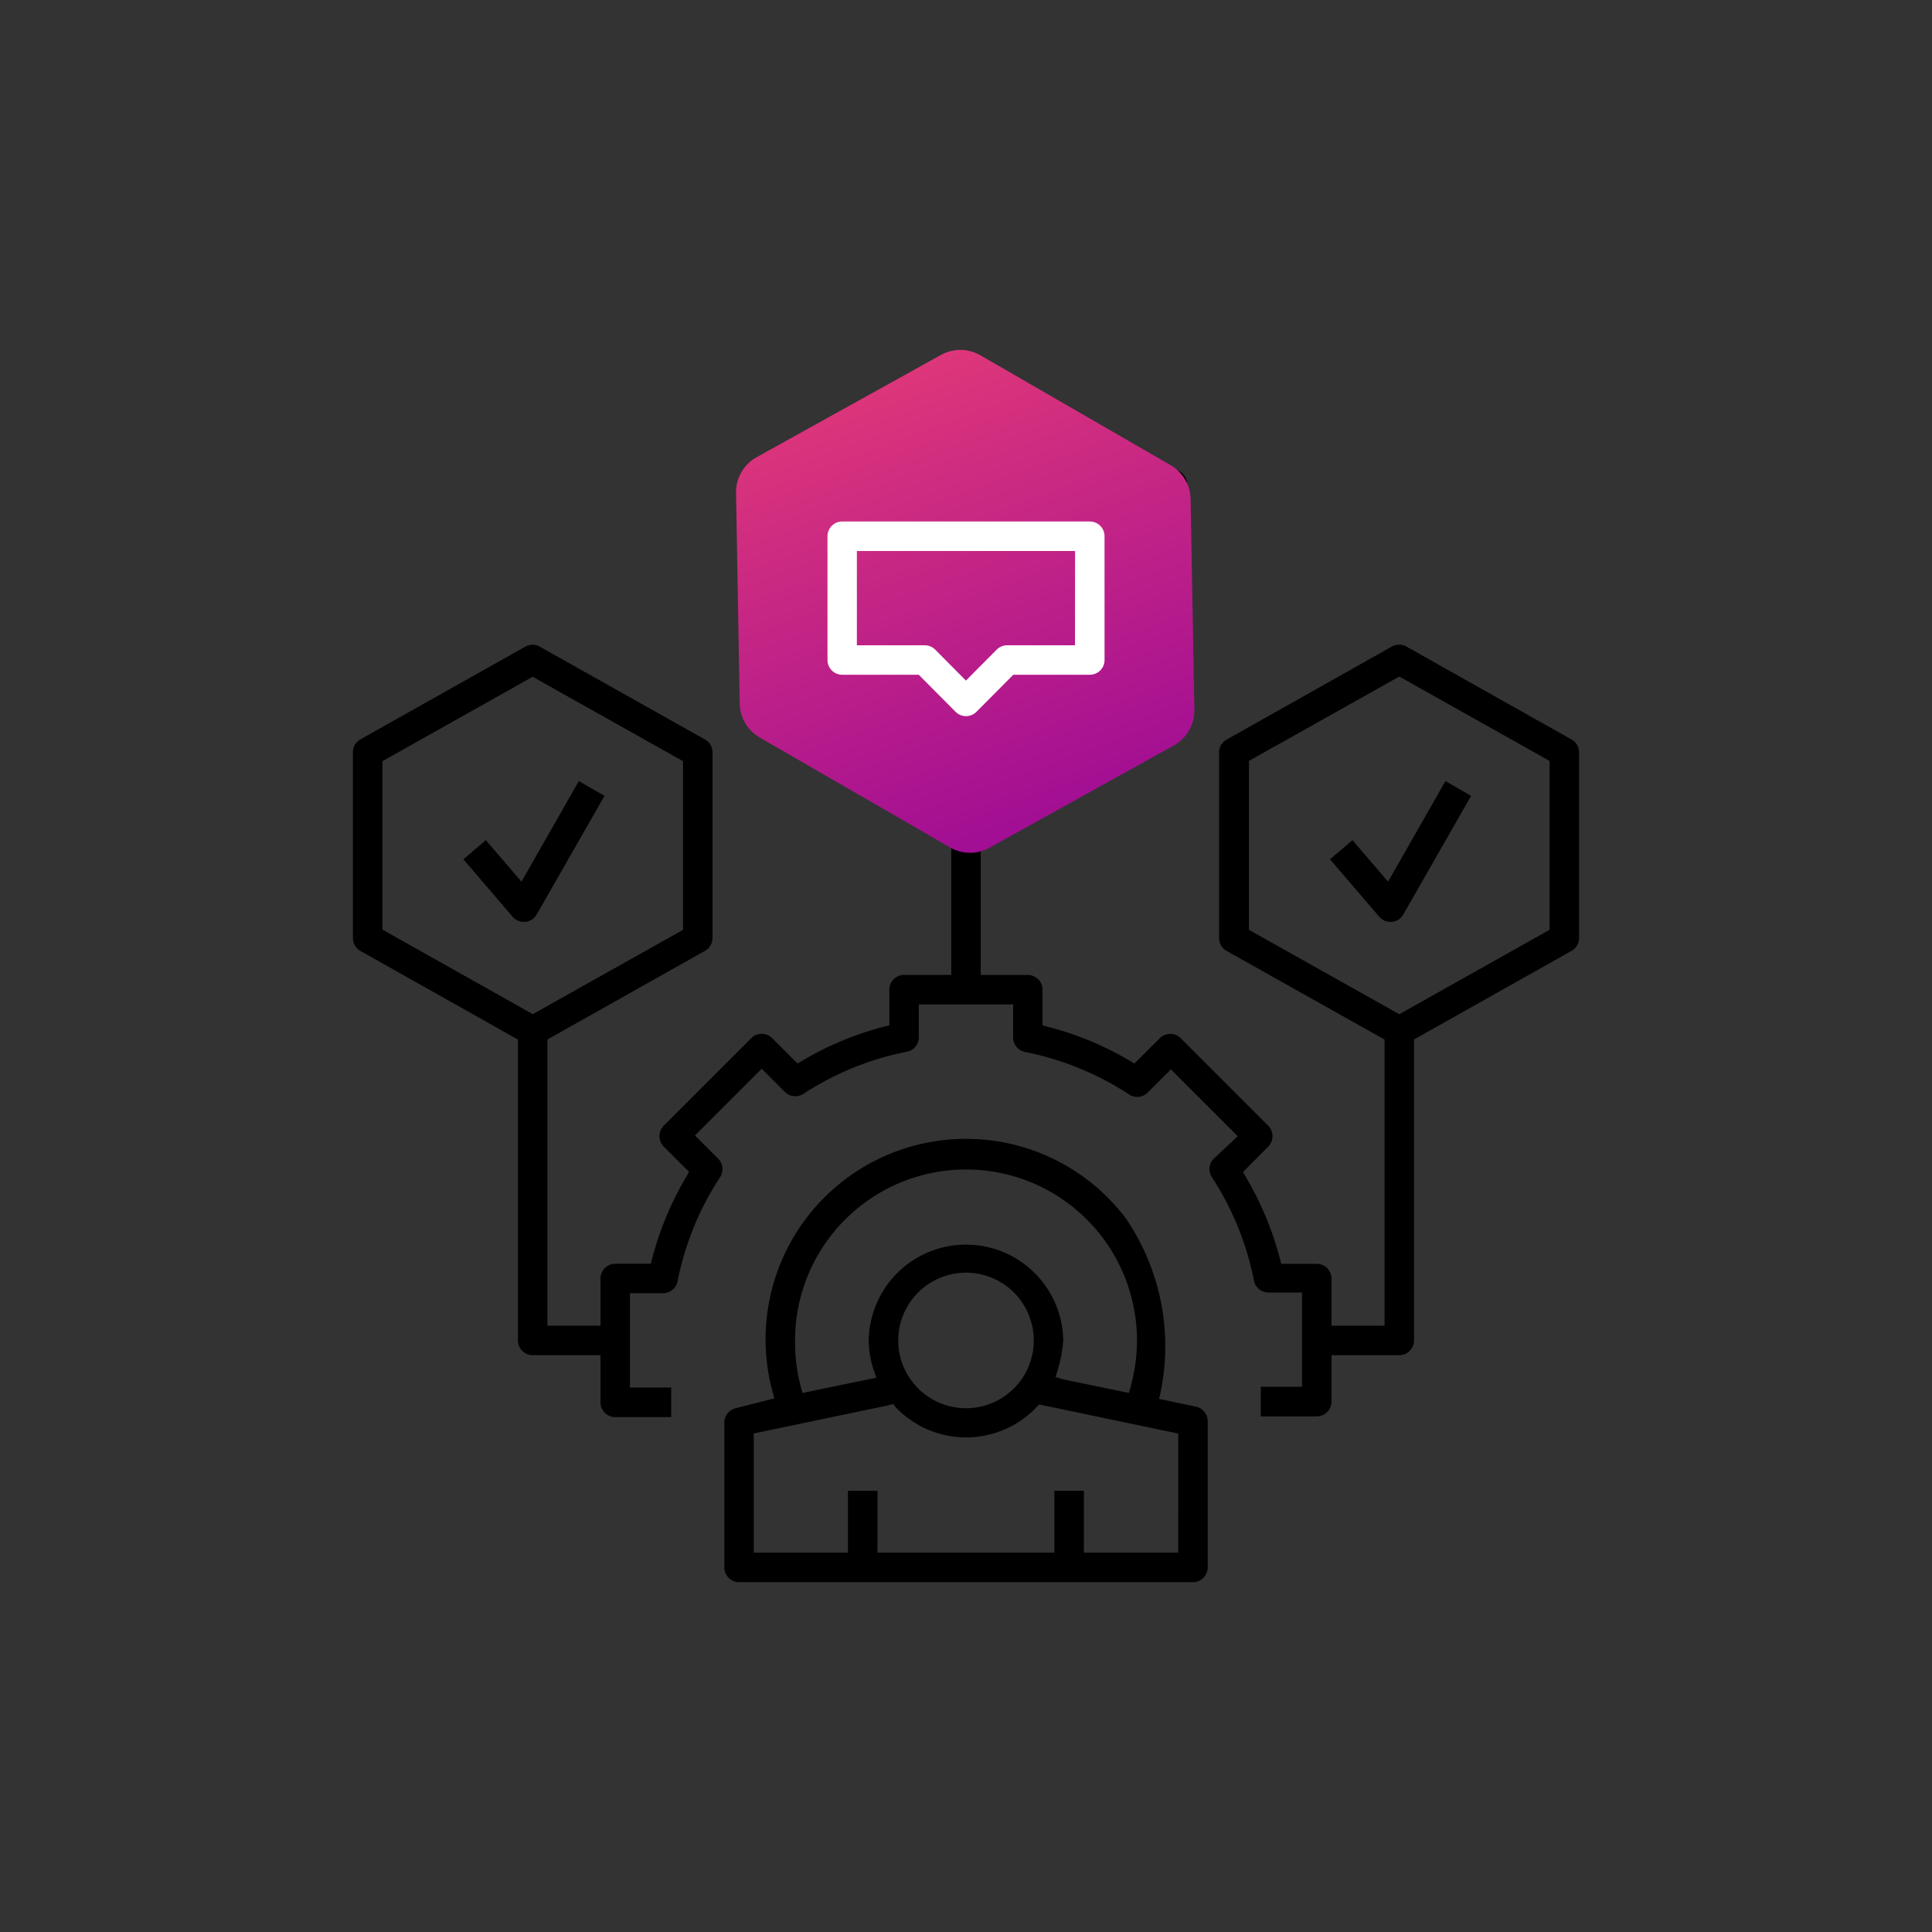
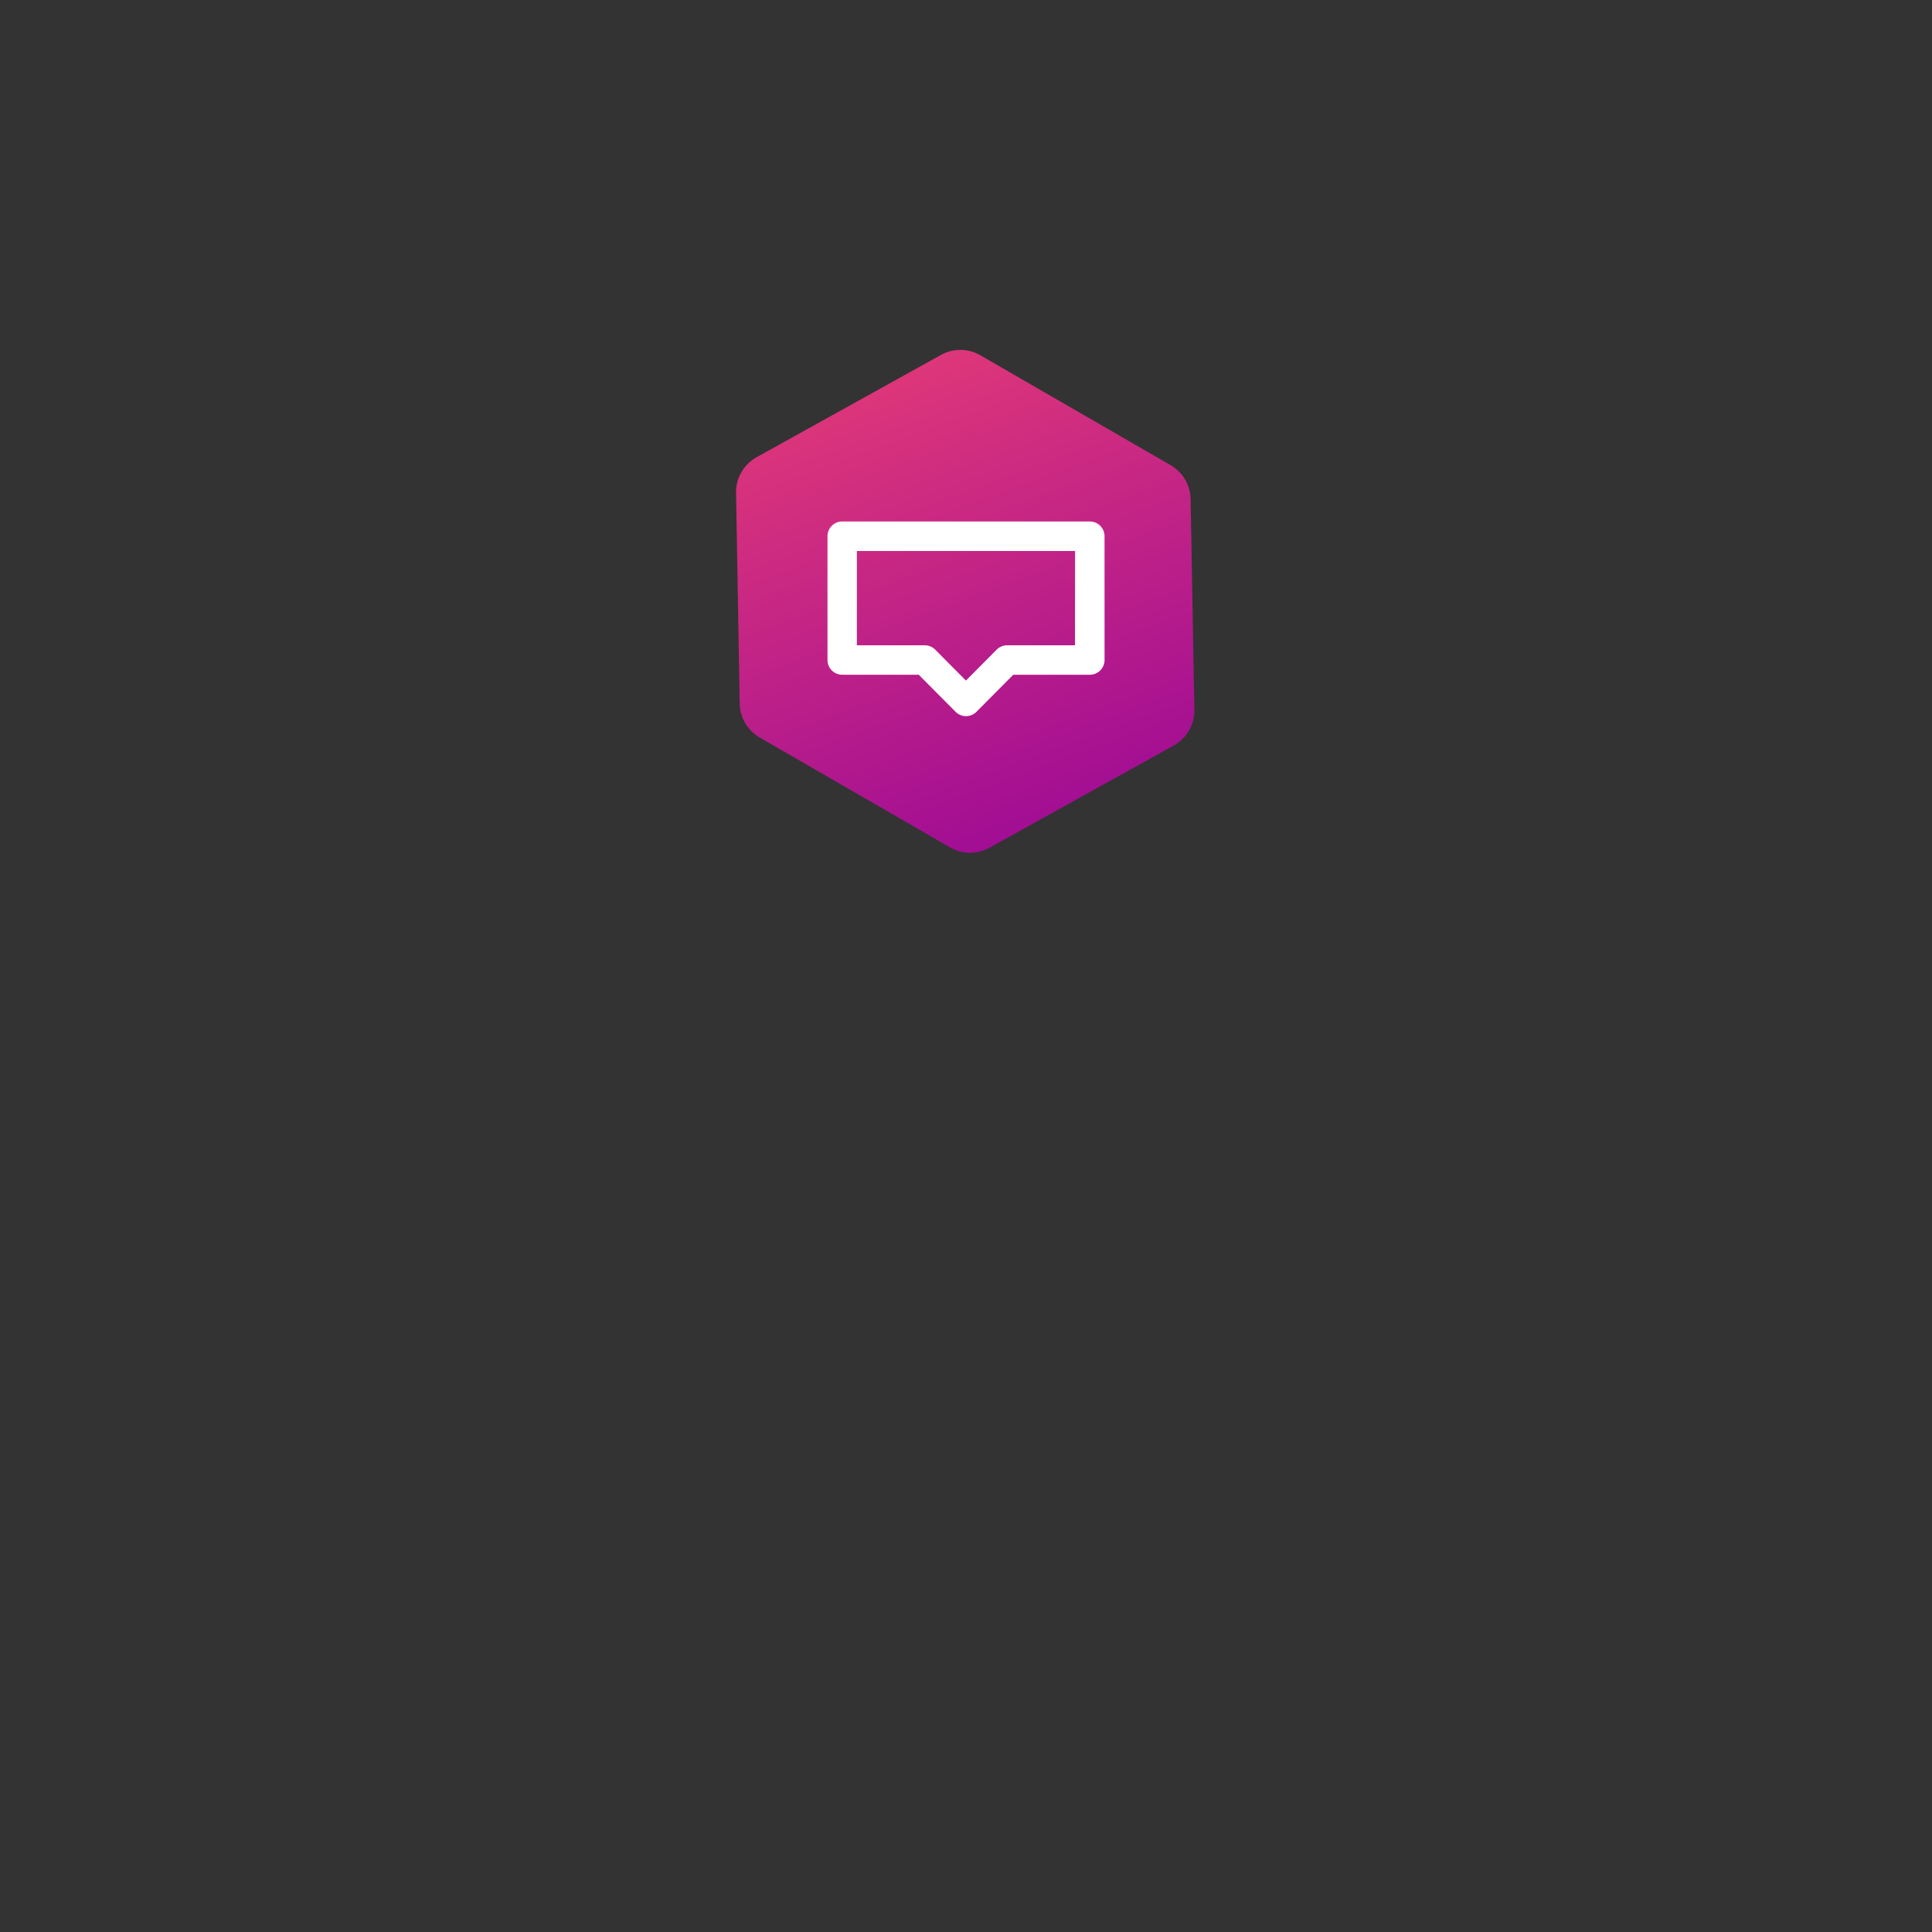
<svg xmlns="http://www.w3.org/2000/svg" xmlns:xlink="http://www.w3.org/1999/xlink" id="Icon_prepare-for-the-unexpected" width="85" height="85" viewBox="0 0 85 85">
  <rect x="0" y="0" width="85" height="85" fill="#333333" stroke="none" />
  <defs>
    <linearGradient id="linear-gradient" x1="0.538" y1="-0.275" x2="0.544" y2="1" gradientUnits="objectBoundingBox">
      <stop offset="0" stop-color="#f8486e" />
      <stop offset="1" stop-color="#8d009d" />
    </linearGradient>
    <clipPath id="clip-path">
      <rect id="Rectangle_2650" data-name="Rectangle 2650" width="53.947" height="54.214" fill="none" />
    </clipPath>
    <clipPath id="clip-path-2">
      <path id="Path_8628" data-name="Path 8628" d="M170.416.221l-8.109,4.5a1.759,1.759,0,0,0-.906,1.569l.161,9.271a1.758,1.758,0,0,0,.879,1.492l8.377,4.836a1.759,1.759,0,0,0,1.732.015l8.109-4.5a1.758,1.758,0,0,0,.906-1.568L181.4,6.564a1.758,1.758,0,0,0-.879-1.492L172.148.236a1.758,1.758,0,0,0-1.732-.015" transform="translate(-160.06)" fill="url(#linear-gradient)" />
    </clipPath>
    <linearGradient id="linear-gradient-2" x1="0.251" y1="-0.223" x2="0.609" y2="0.861" xlink:href="#linear-gradient" />
  </defs>
-   <rect id="Rectangle_2306" data-name="Rectangle 2306" width="85" height="85" fill="none" />
  <g id="Group_5001" data-name="Group 5001" transform="translate(15.526 15.394)">
    <g id="Group_5002" data-name="Group 5002">
      <g id="Group_5001-2" data-name="Group 5001" clip-path="url(#clip-path)">
-         <path id="Path_8624" data-name="Path 8624" d="M178.77,347a.652.652,0,0,0-.512-.654L176.62,346l-.005.021-1.248-.282.044.031,1.214.258a9.983,9.983,0,0,0-1.473-7.991,8.818,8.818,0,0,0-15.516,7.687l.07.255-1.681.428a.655.655,0,0,0-.522.6v6.41a.648.648,0,0,0,.648.648h19.971a.648.648,0,0,0,.648-.648Zm-6.414-1.874-.283-.085.034-.1a6.285,6.285,0,0,0,.308-1.514,4.28,4.28,0,0,0-8.559.007,4.2,4.2,0,0,0,.239,1.357l.1.28-3.253.67-.073-.268a7.642,7.642,0,0,1-.254-2.042,7.521,7.521,0,0,1,15.043,0,7.655,7.655,0,0,1-.291,2.077l-.066.232-2.738-.566m-1.444-1.743a2.982,2.982,0,1,1-.874-2.109,3,3,0,0,1,.874,2.109m6.354,9.337h-4.15v-2.723h-1.3v2.723h-7.781v-2.723h-1.3v2.723H158.8v-5.245l5.856-1.224.28-.07.09.124a4.28,4.28,0,0,0,6.227,0l.1-.106,6.122,1.281Z" transform="translate(-141.162 -299.851)" />
-         <path id="Path_8625" data-name="Path 8625" d="M46.685,32.544l6.931-3.9a.649.649,0,0,0,.331-.564v-8.17a.649.649,0,0,0-.331-.564l-7.262-4.085a.652.652,0,0,0-.651,0L38.439,19.35a.65.65,0,0,0-.331.564v8.169a.649.649,0,0,0,.331.564l6.95,3.9V45.137H43.054V43.063a.648.648,0,0,0-.648-.648H40.843l-.05-.194a14.1,14.1,0,0,0-1.533-3.673l-.1-.173L40.27,37.26a.66.66,0,0,0,0-.923l-3.848-3.848a.648.648,0,0,0-.921,0L34.385,33.6l-.173-.1a13.79,13.79,0,0,0-3.671-1.524l-.2-.05V30.354a.648.648,0,0,0-.648-.648H27.622V23.474l8.74-4.8A.648.648,0,0,0,36.7,18.1V8.114a.648.648,0,0,0-.337-.571L27.284,2.549a.654.654,0,0,0-.653,0l-9.082,5a.642.642,0,0,0-.3.565V18.1a.648.648,0,0,0,.337.571l8.74,4.8v6.231H24.25a.649.649,0,0,0-.648.648v1.572l-.2.05A13.789,13.789,0,0,0,19.735,33.5l-.173.1-1.114-1.114a.648.648,0,0,0-.921,0l-3.85,3.85a.66.66,0,0,0,0,.922l1.113,1.113-.1.173a14.105,14.105,0,0,0-1.533,3.673l-.05.194H11.541a.649.649,0,0,0-.648.648v2.075H8.559V32.544l6.932-3.9a.649.649,0,0,0,.331-.564v-8.17a.649.649,0,0,0-.331-.564L8.228,15.265a.651.651,0,0,0-.651,0L.313,19.35A.647.647,0,0,0,0,19.912v8.172a.649.649,0,0,0,.331.564l6.931,3.9V45.786a.648.648,0,0,0,.648.648h2.983v2.075a.648.648,0,0,0,.648.648h2.464v-1.3H12.19v-4.15h1.439a.656.656,0,0,0,.654-.519,12.9,12.9,0,0,1,1.852-4.556.653.653,0,0,0-.059-.839l-1.026-1.026,2.936-2.936,1.027,1.027a.651.651,0,0,0,.809.076,12.909,12.909,0,0,1,4.559-1.854.648.648,0,0,0,.517-.648V31h4.15v1.439a.651.651,0,0,0,.519.654,12.9,12.9,0,0,1,4.556,1.852.653.653,0,0,0,.839-.059l1.026-1.026L38.929,36.8l-1.067,1a.648.648,0,0,0-.07.8,12.911,12.911,0,0,1,1.853,4.559.648.648,0,0,0,.648.517h1.463v4.15H39.942v1.3h2.464a.648.648,0,0,0,.648-.648V46.434h2.983a.648.648,0,0,0,.648-.648ZM7.86,31.4,1.3,27.71V20.3L7.91,16.585,14.524,20.3v7.421L7.91,31.432ZM18.544,17.762V8.5l8.43-4.636L35.4,8.542v9.22L26.973,22.4Zm27.492,13.67-6.614-3.713v-7.43l6.614-3.713,6.614,3.713v7.43Z" transform="translate(0 -2.205)" />
-         <path id="Path_8626" data-name="Path 8626" d="M50.095,188.73l2.985-5.222-1.13-.649-2.523,4.424-1.569-1.826-.986.843,2.164,2.526a.649.649,0,0,0,.493.227h.077a.651.651,0,0,0,.488-.323" transform="translate(-42.01 -163.888)" />
-         <path id="Path_8627" data-name="Path 8627" d="M417.6,188.733l2.985-5.222-1.13-.649-2.523,4.424-1.569-1.826-.986.843,2.164,2.526a.649.649,0,0,0,.493.227h.077a.65.65,0,0,0,.488-.323" transform="translate(-371.388 -163.891)" />
-       </g>
+         </g>
    </g>
    <g id="Group_5004" data-name="Group 5004" transform="translate(15.516)">
      <g id="Group_5003" data-name="Group 5003" clip-path="url(#clip-path-2)">
        <rect id="Rectangle_2651" data-name="Rectangle 2651" width="30.233" height="33.247" transform="translate(-3.694)" fill="url(#linear-gradient-2)" />
      </g>
    </g>
    <g id="Group_5006" data-name="Group 5006">
      <g id="Group_5005" data-name="Group 5005" clip-path="url(#clip-path)">
        <path id="Path_8629" data-name="Path 8629" d="M213.441,73.4a.648.648,0,0,0-.648-.648H201.9a.649.649,0,0,0-.648.648v5.447a.648.648,0,0,0,.648.648h3.367l1.619,1.629a.648.648,0,0,0,.921,0l1.62-1.629h3.367a.648.648,0,0,0,.648-.648Zm-1.3,4.8h-2.986a.653.653,0,0,0-.458.188l-1.354,1.364-1.355-1.365a.65.65,0,0,0-.455-.187h-2.988v-4.15h9.6Z" transform="translate(-180.372 -65.203)" fill="#fff" />
      </g>
    </g>
  </g>
</svg>